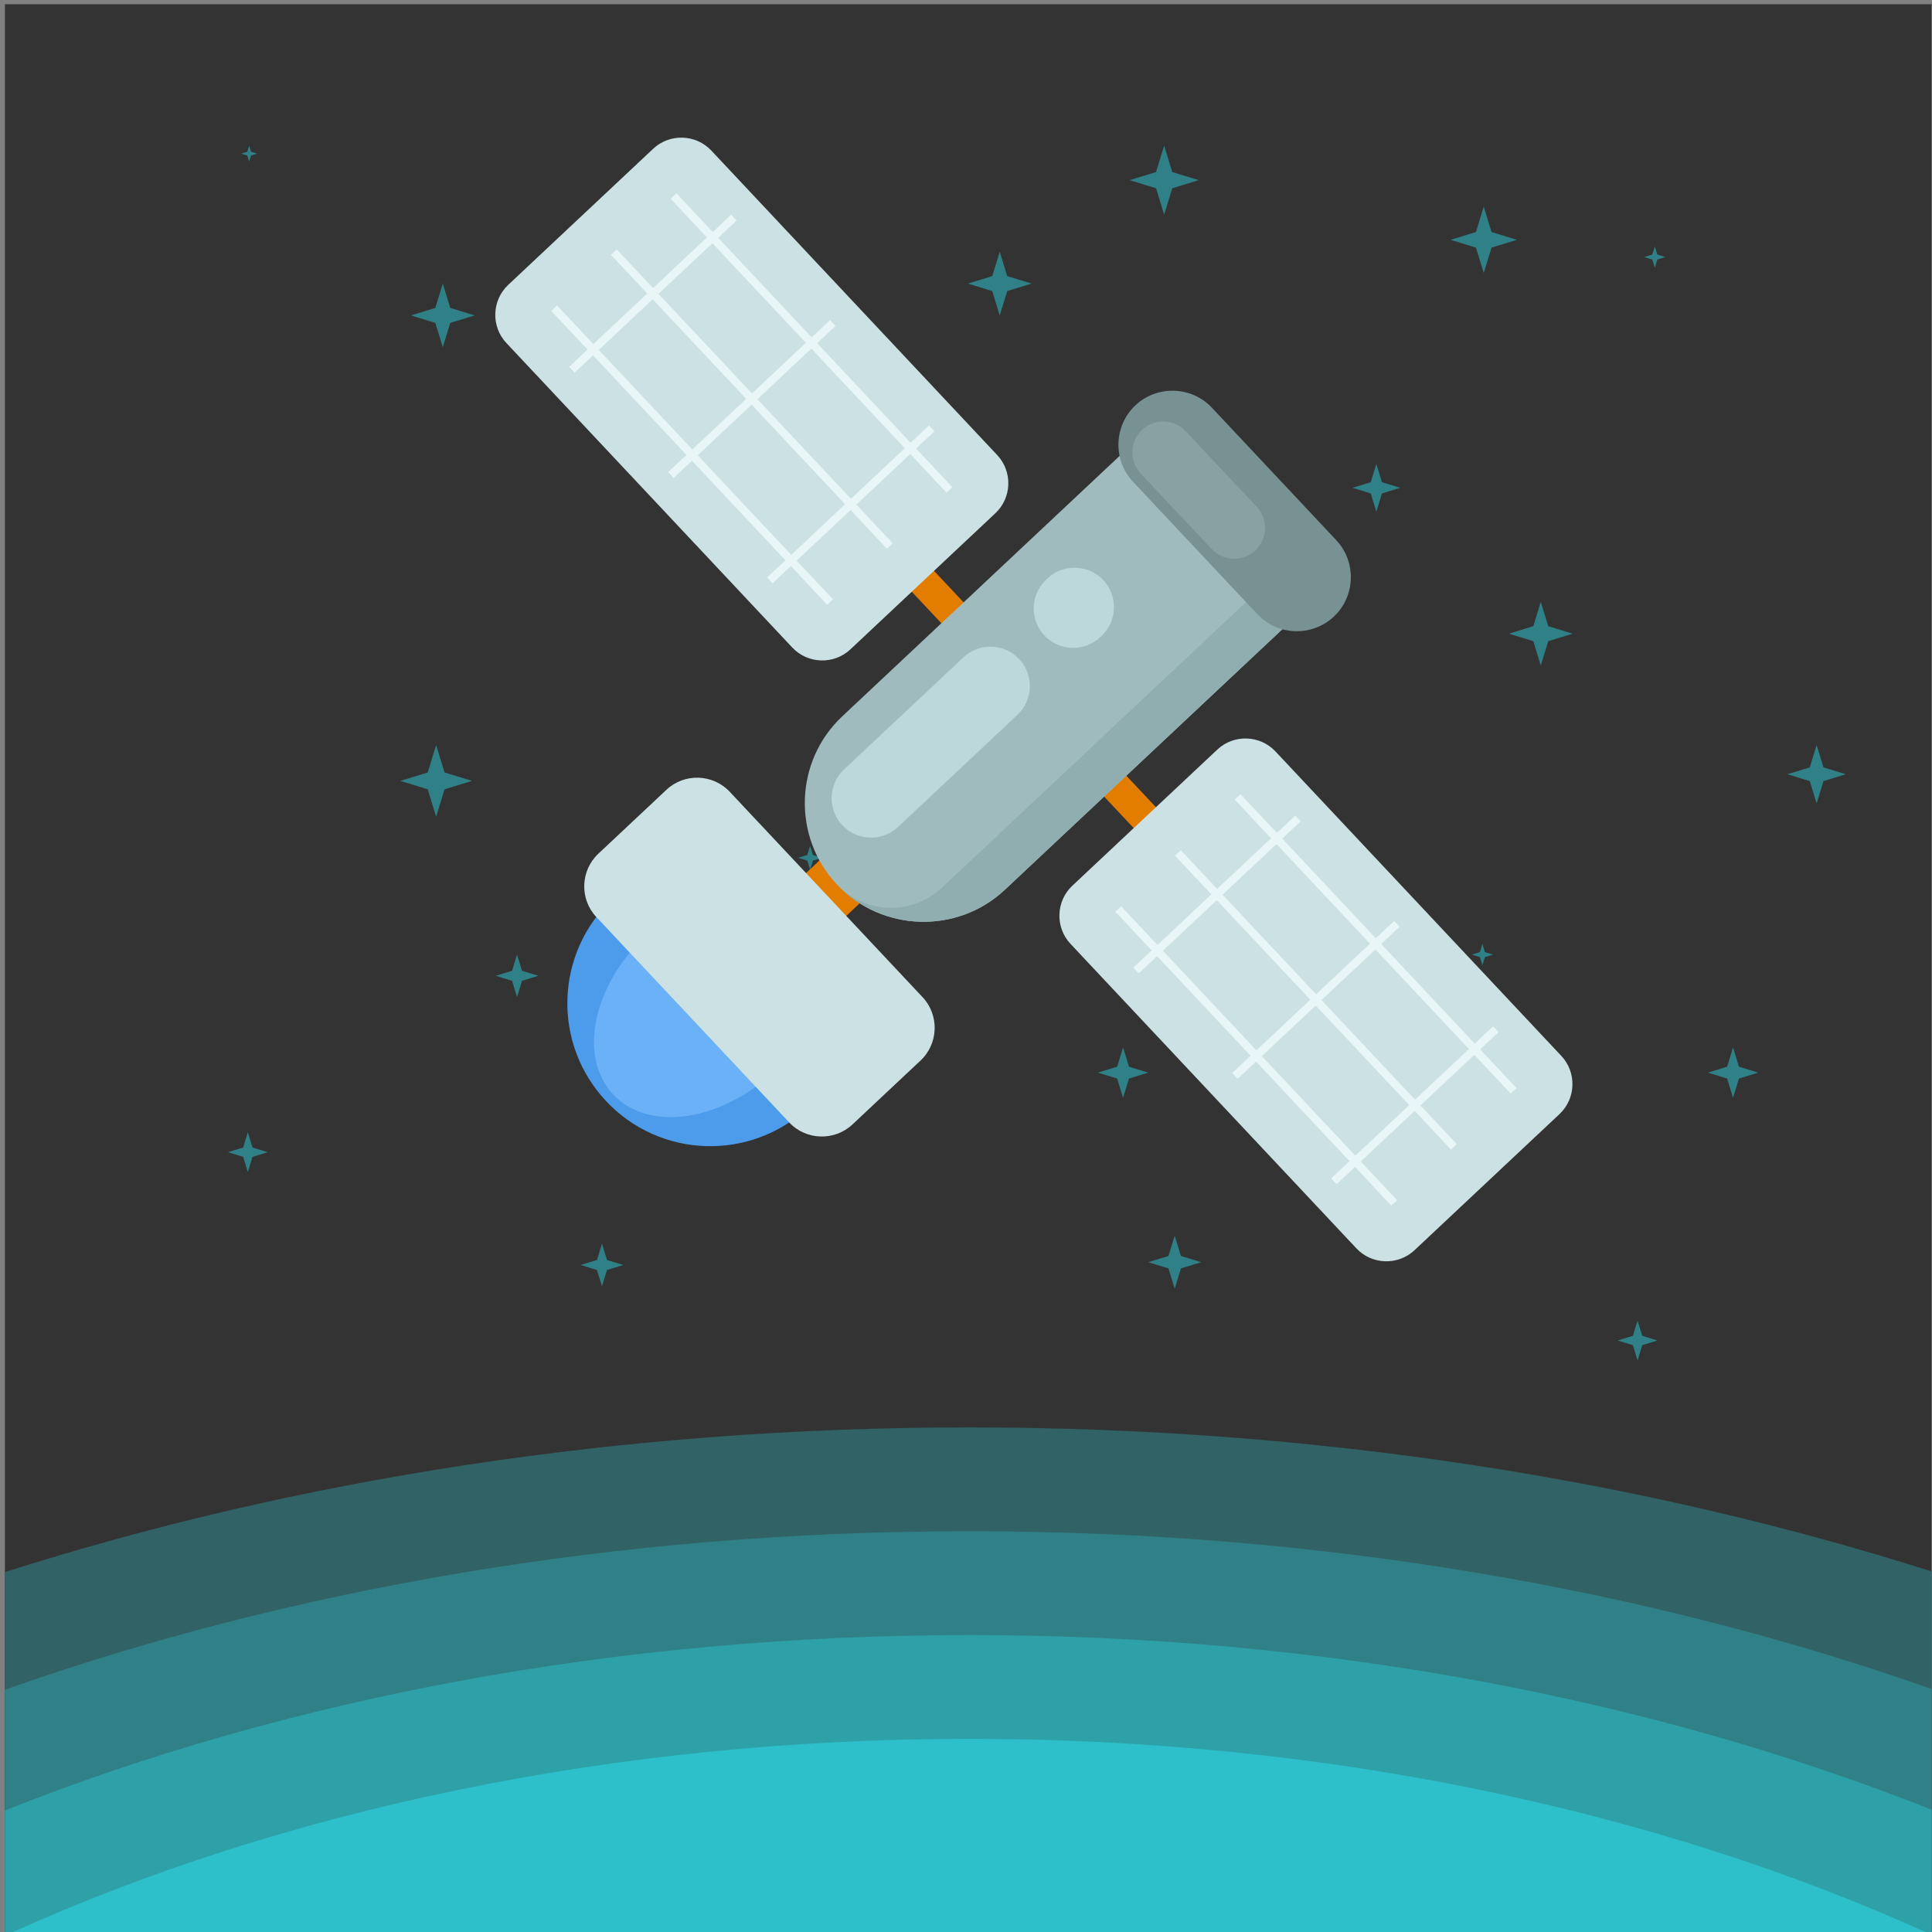
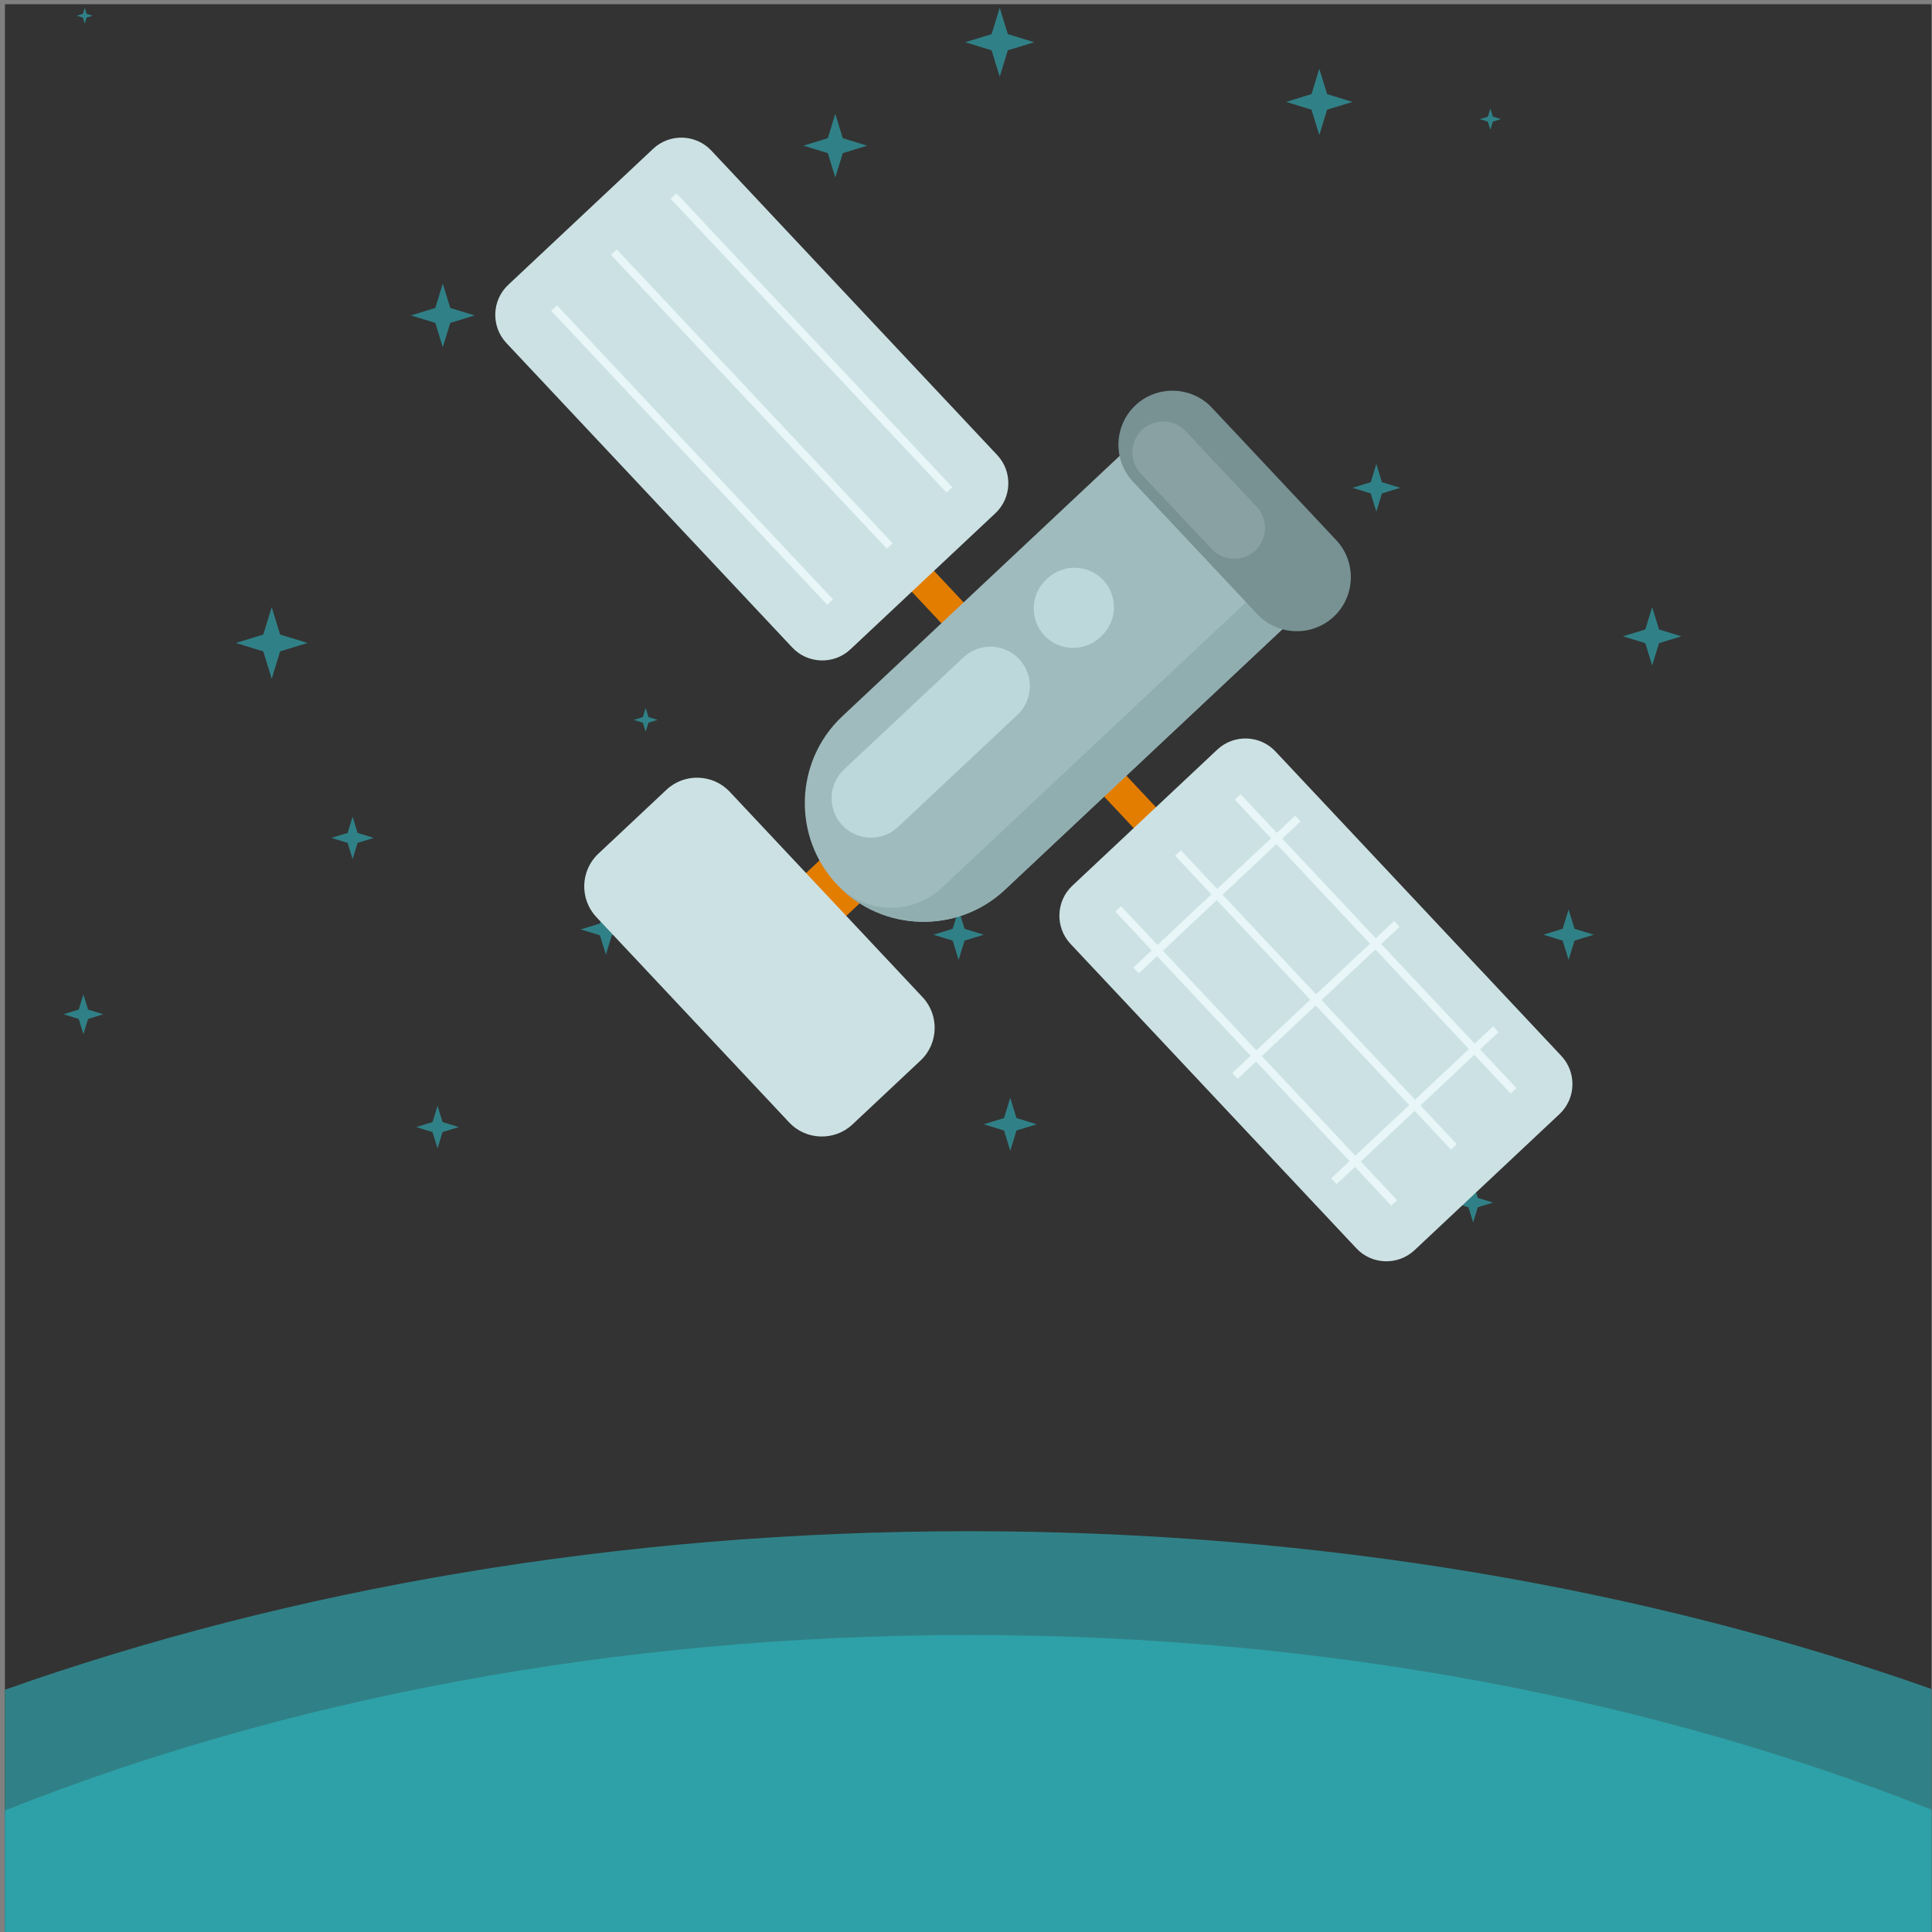
<svg xmlns="http://www.w3.org/2000/svg" version="1.1" viewBox="0 0 880 880">
  <rect x="0" y="0" width="880" height="880" fill="#808080" stroke="none" />
  <defs>
    <clipPath id="a">
      <path d="m0 660h660v-660h-660z" />
    </clipPath>
  </defs>
  <g transform="matrix(1.333 0 0 -1.333 0 880)">
    <path d="m1.686 0h658.31v658.72h-658.31z" fill="#333" />
    <g clip-path="url(#a)">
      <g transform="translate(331.2 172.42)">
-         <path d="m0 0c118.54 0 230.48-17.827 329.51-49.436v-123.28h-659.02v123.28c99.026 31.609 210.97 49.436 329.51 49.436" fill="#316265" fill-rule="evenodd" />
-       </g>
+         </g>
      <g transform="translate(331.2 136.95)">
        <path d="m0 0c119.67 0 232.04-19.684 329.51-54.165v-83.077h-659.02v83.077c97.469 34.481 209.84 54.165 329.51 54.165" fill="#308187" fill-rule="evenodd" />
      </g>
      <g transform="translate(331.2 101.47)">
        <path d="m0 0c121.12 0 234.09-21.984 329.51-59.949v-41.817h-659.02v41.817c95.422 37.965 208.39 59.949 329.51 59.949" fill="#2ea1a8" fill-rule="evenodd" />
      </g>
      <g transform="translate(331.2 65.995)">
-         <path d="m0 0c122.12 0 235.14-24.568 327.38-66.289h-654.76c92.238 41.721 205.26 66.289 327.38 66.289" fill="#2dc0ca" fill-rule="evenodd" />
-       </g>
+         </g>
      <g transform="translate(151.3 563.26)">
-         <path d="m0 0 2.556-8.319 8.32-2.556-8.32-2.556-2.556-8.319-2.556 8.319-8.318 2.556 8.318 2.556zm113.28-96.969 0.851-2.773 2.773-0.853-2.773-0.852-0.851-2.773-0.853 2.773-2.773 0.852 2.773 0.853zm142.28-78.845 1.919-6.239 6.239-1.917-6.239-1.917-1.919-6.239-1.915 6.239-6.24 1.917 6.24 1.917zm63.44 114.19 1.916-6.24 6.24-1.916-6.24-1.917-1.916-6.239-1.917 6.239-6.239 1.917 6.239 1.916zm56.188-47.126 2.555-8.319 8.319-2.555-8.319-2.557-2.555-8.319-2.555 8.319-8.32 2.557 8.32 2.555zm-377.46-48.937 2.875-9.36 9.36-2.875-9.36-2.875-2.875-9.36-2.875 9.36-9.359 2.875 9.359 2.875zm27.642-71.595 1.703-5.547 5.547-1.703-5.547-1.704-1.703-5.547-1.704 5.547-5.547 1.704 5.547 1.703zm-91.985-60.72 1.596-5.198 5.201-1.599-5.201-1.595-1.596-5.202-1.598 5.202-5.199 1.595 5.199 1.599zm121.01-38.061 1.71-5.571 5.57-1.711-5.57-1.711-1.71-5.566-1.711 5.566-5.568 1.711 5.568 1.711zm195.7 2.718 2.125-6.92 6.918-2.125-6.918-2.126-2.125-6.918-2.126 6.918-6.919 2.126 6.919 2.125zm158.16-29.001 1.597-5.199 5.2-1.598-5.2-1.597-1.597-5.199-1.597 5.199-5.2 1.597 5.2 1.598zm32.625 93.346 2.023-6.588 6.586-2.023-6.586-2.023-2.023-6.586-2.023 6.586-6.587 2.023 6.587 2.023zm-85.64 35.343 0.85-2.773 2.774-0.852-2.774-0.852-0.85-2.773-0.853 2.773-2.773 0.852 2.773 0.852zm58.906 238.35 0.852-2.773 2.772-0.852-2.772-0.853-0.852-2.772-0.852 2.772-2.774 0.853 2.774 0.852zm-58.454 13.593 2.663-8.666 8.665-2.662-8.665-2.662-2.663-8.665-2.662 8.665-8.666 2.662 8.666 2.662zm-109.2 20.845 2.769-9.014 9.014-2.768-9.014-2.768-2.769-9.014-2.769 9.014-9.011 2.768 9.011 2.768zm-56.188-36.251 2.558-8.32 8.319-2.555-8.319-2.556-2.558-8.319-2.554 8.319-8.32 2.556 8.32 2.555zm37.61-98.782 2.236-7.28 7.281-2.236-7.281-2.236-2.236-7.279-2.235 7.279-7.28 2.236 7.28 2.236zm-102.4-104.22 0.958-3.12 3.119-0.959-3.119-0.958-0.958-3.119-0.958 3.119-3.122 0.958 3.122 0.959zm-13.594-67.063 2.021-6.588 6.588-2.023-6.588-2.021-2.021-6.588-2.024 6.588-6.587 2.021 6.587 2.023zm120.53-1.812 2.024-6.588 6.585-2.023-6.585-2.023-2.024-6.586-2.022 6.586-6.588 2.023 6.588 2.023zm73.407-13.594 2.875-9.36 9.36-2.875-9.36-2.875-2.875-9.36-2.876 9.36-9.359 2.875 9.359 2.875zm163.58 116.91 2.343-7.626 7.625-2.343-7.625-2.343-2.343-7.626-2.342 7.626-7.626 2.343 7.626 2.343zm-535.6 204.81 0.639-2.08 2.08-0.639-2.08-0.639-0.639-2.08-0.638 2.08-2.081 0.639 2.081 0.639z" fill="#308187" fill-rule="evenodd" />
+         <path d="m0 0 2.556-8.319 8.32-2.556-8.32-2.556-2.556-8.319-2.556 8.319-8.318 2.556 8.318 2.556zm113.28-96.969 0.851-2.773 2.773-0.853-2.773-0.852-0.851-2.773-0.853 2.773-2.773 0.852 2.773 0.853zm142.28-78.845 1.919-6.239 6.239-1.917-6.239-1.917-1.919-6.239-1.915 6.239-6.24 1.917 6.24 1.917zm63.44 114.19 1.916-6.24 6.24-1.916-6.24-1.917-1.916-6.239-1.917 6.239-6.239 1.917 6.239 1.916zzm-377.46-48.937 2.875-9.36 9.36-2.875-9.36-2.875-2.875-9.36-2.875 9.36-9.359 2.875 9.359 2.875zm27.642-71.595 1.703-5.547 5.547-1.703-5.547-1.704-1.703-5.547-1.704 5.547-5.547 1.704 5.547 1.703zm-91.985-60.72 1.596-5.198 5.201-1.599-5.201-1.595-1.596-5.202-1.598 5.202-5.199 1.595 5.199 1.599zm121.01-38.061 1.71-5.571 5.57-1.711-5.57-1.711-1.71-5.566-1.711 5.566-5.568 1.711 5.568 1.711zm195.7 2.718 2.125-6.92 6.918-2.125-6.918-2.126-2.125-6.918-2.126 6.918-6.919 2.126 6.919 2.125zm158.16-29.001 1.597-5.199 5.2-1.598-5.2-1.597-1.597-5.199-1.597 5.199-5.2 1.597 5.2 1.598zm32.625 93.346 2.023-6.588 6.586-2.023-6.586-2.023-2.023-6.586-2.023 6.586-6.587 2.023 6.587 2.023zm-85.64 35.343 0.85-2.773 2.774-0.852-2.774-0.852-0.85-2.773-0.853 2.773-2.773 0.852 2.773 0.852zm58.906 238.35 0.852-2.773 2.772-0.852-2.772-0.853-0.852-2.772-0.852 2.772-2.774 0.853 2.774 0.852zm-58.454 13.593 2.663-8.666 8.665-2.662-8.665-2.662-2.663-8.665-2.662 8.665-8.666 2.662 8.666 2.662zm-109.2 20.845 2.769-9.014 9.014-2.768-9.014-2.768-2.769-9.014-2.769 9.014-9.011 2.768 9.011 2.768zm-56.188-36.251 2.558-8.32 8.319-2.555-8.319-2.556-2.558-8.319-2.554 8.319-8.32 2.556 8.32 2.555zm37.61-98.782 2.236-7.28 7.281-2.236-7.281-2.236-2.236-7.279-2.235 7.279-7.28 2.236 7.28 2.236zm-102.4-104.22 0.958-3.12 3.119-0.959-3.119-0.958-0.958-3.119-0.958 3.119-3.122 0.958 3.122 0.959zm-13.594-67.063 2.021-6.588 6.588-2.023-6.588-2.021-2.021-6.588-2.024 6.588-6.587 2.021 6.587 2.023zm120.53-1.812 2.024-6.588 6.585-2.023-6.585-2.023-2.024-6.586-2.022 6.586-6.588 2.023 6.588 2.023zm73.407-13.594 2.875-9.36 9.36-2.875-9.36-2.875-2.875-9.36-2.876 9.36-9.359 2.875 9.359 2.875zm163.58 116.91 2.343-7.626 7.625-2.343-7.625-2.343-2.343-7.626-2.342 7.626-7.626 2.343 7.626 2.343zm-535.6 204.81 0.639-2.08 2.08-0.639-2.08-0.639-0.639-2.08-0.638 2.08-2.081 0.639 2.081 0.639z" fill="#308187" fill-rule="evenodd" />
      </g>
      <g transform="translate(209.27 352.95)">
-         <path d="m0 0c19.662 18.461 50.567 17.487 69.028-2.176 18.462-19.662 17.488-50.568-2.174-69.028s-50.568-17.486-69.028 2.176c-18.461 19.662-17.487 50.568 2.174 69.028" fill="#4d9ceb" fill-rule="evenodd" />
-       </g>
+         </g>
      <g transform="translate(252.13 339.97)">
        <path d="m0 0 66.212 62.167 13.746-14.64-66.214-62.168z" fill="#e37d00" fill-rule="evenodd" />
      </g>
      <g transform="translate(305.35 464.58)">
        <path d="m0 0 7.598 7.133 22.797-24.28-7.598-7.133z" fill="#e37d00" fill-rule="evenodd" />
      </g>
      <g transform="translate(173.65 562.82)">
        <path d="m0 0 49.551 46.524c5.634 5.288 14.568 5.006 19.857-0.626l97.7-104.06c5.286-5.632 5.006-14.567-0.627-19.855l-49.55-46.524c-5.634-5.288-14.568-5.007-19.857 0.626l-97.7 104.06c-5.288 5.632-5.006 14.566 0.626 19.855" fill="#cce1e3" fill-rule="evenodd" />
      </g>
      <g transform="translate(229.15 592.25)">
        <path d="m0 0 94.288-100.42 1.981 1.861-94.287 100.42zm-40.798-38.305 94.288-100.42 1.983 1.861-94.289 100.42zm20.399 19.153c0.66 0.62 1.321 1.24 1.982 1.861 31.43-33.475 62.859-66.95 94.288-100.42-0.66-0.621-1.32-1.242-1.982-1.862-31.429 33.475-62.859 66.95-94.288 100.42" fill="#e8f6f7" fill-rule="evenodd" />
      </g>
      <g transform="translate(196.35 532.85)">
-         <path d="m0 0 55.331 51.951-1.861 1.982-55.331-51.951zm67.609-72.011 55.333 51.95-1.86 1.982-55.331-51.95zm-33.804 36.006c-0.62 0.66-1.241 1.321-1.862 1.982 18.446 17.317 36.889 34.633 55.333 51.95 0.621-0.66 1.241-1.321 1.862-1.982-18.446-17.316-36.889-34.633-55.333-51.95" fill="#e8f6f7" fill-rule="evenodd" />
-       </g>
+         </g>
      <g transform="translate(393.59 370.6)">
        <path d="m0 0 7.598 7.133-22.796 24.28-7.599-7.134z" fill="#e37d00" fill-rule="evenodd" />
      </g>
      <g transform="translate(483.34 232.97)">
        <path d="m0 0 49.552 46.523c5.632 5.289 5.913 14.223 0.625 19.856l-97.699 104.06c-5.288 5.634-14.224 5.914-19.856 0.626l-49.553-46.523c-5.632-5.289-5.913-14.223-0.627-19.856l97.703-104.06c5.288-5.634 14.221-5.915 19.855-0.627" fill="#cce1e3" fill-rule="evenodd" />
      </g>
      <g transform="translate(516.2 286.51)">
        <path d="m0 0-94.288 100.42 1.982 1.861 94.288-100.43zm-40.798-38.307-94.288 100.43 1.983 1.861 94.288-100.42zm20.401 19.155c0.66 0.62 1.321 1.239 1.982 1.86-31.431 33.476-62.86 66.95-94.29 100.42-0.659-0.619-1.32-1.24-1.981-1.86 31.428-33.476 62.858-66.95 94.289-100.42" fill="#e8f6f7" fill-rule="evenodd" />
      </g>
      <g transform="translate(454.86 257.52)">
        <path d="m0 0 55.331 51.95 1.862-1.982-55.333-51.95zm-67.61 72.01 55.331 51.95 1.861-1.982-55.333-51.95zm33.804-36.005c0.621-0.661 1.241-1.321 1.862-1.983 18.443 17.318 36.887 34.634 55.331 51.951-0.619 0.66-1.24 1.321-1.861 1.982-18.444-17.316-36.888-34.633-55.332-51.95" fill="#e8f6f7" fill-rule="evenodd" />
      </g>
      <g transform="translate(220.84 340.63)">
-         <path d="m0 0c18.327 17.208 42.972 20.733 55.045 7.875 12.073-12.86 7.003-37.233-11.325-54.441-18.327-17.208-42.972-20.734-55.045-7.874-12.073 12.859-7.003 37.233 11.325 54.44" fill="#6bb1f7" fill-rule="evenodd" />
-       </g>
+         </g>
      <g transform="translate(287.77 415.37)">
        <path d="m0 0 113.46 106.53 55.605-59.225-113.46-106.53c-16.287-15.292-42.123-14.478-57.415 1.81h-1e-3c-15.291 16.287-14.476 42.123 1.811 57.415" fill="#9fbbbd" fill-rule="evenodd" />
      </g>
      <g transform="translate(204.44 368.44)">
        <path d="m0 0 23.286 21.863c6.131 5.758 15.859 5.45 21.618-0.681l65.91-70.2c5.755-6.132 5.449-15.86-0.682-21.617l-23.286-21.863c-6.132-5.757-15.86-5.45-21.617 0.682l-65.91 70.199c-5.758 6.133-5.451 15.861 0.681 21.617" fill="#cce1e3" fill-rule="evenodd" />
      </g>
      <g transform="translate(446.4 473.79)">
        <path d="m0 0 10.435-11.113-113.46-106.53c-16.128-15.141-41.614-14.489-56.96 1.335 9.606-9.714 25.399-10.058 35.412-0.656z" fill="#90aeb0" fill-rule="evenodd" />
      </g>
      <g transform="translate(387.98 521.67)">
        <path d="m0 0v1e-3c7.412 6.958 19.168 6.588 26.128-0.824l42.484-45.251c6.96-7.411 6.59-19.168-0.822-26.127s-19.168-6.589-26.128 0.823l-42.484 45.251c-6.96 7.412-6.59 19.169 0.822 26.127" fill="#789294" fill-rule="evenodd" />
      </g>
      <g transform="translate(288.4 397.24)">
        <path d="m0 0 40.808 38.314c5.404 5.075 13.979 4.805 19.055-0.6v-1e-3c5.074-5.405 4.804-13.979-0.603-19.054l-40.807-38.314c-5.405-5.075-13.979-4.805-19.055 0.6-5.074 5.406-4.804 13.979 0.602 19.055" fill="#bcd8db" fill-rule="evenodd" />
      </g>
      <g transform="translate(357.94 462.53)">
        <path d="m0 0-0.485-0.456c-5.407-5.075-5.677-13.648-0.603-19.054v-1e-3c5.076-5.404 13.651-5.675 19.055-0.6l0.487 0.457c5.405 5.074 5.676 13.649 0.6 19.054s-13.649 5.676-19.054 0.6" fill="#bcd8db" fill-rule="evenodd" />
      </g>
      <g transform="translate(390.25 513.29)">
        <path d="m0 0c4.23 3.972 10.938 3.76 14.911-0.47l24.246-25.825c3.971-4.23 3.76-10.939-0.471-14.911-4.228-3.971-10.938-3.759-14.91 0.47l-24.247 25.825c-3.971 4.23-3.76 10.94 0.471 14.911" fill="#89a1a3" fill-rule="evenodd" />
      </g>
    </g>
  </g>
</svg>